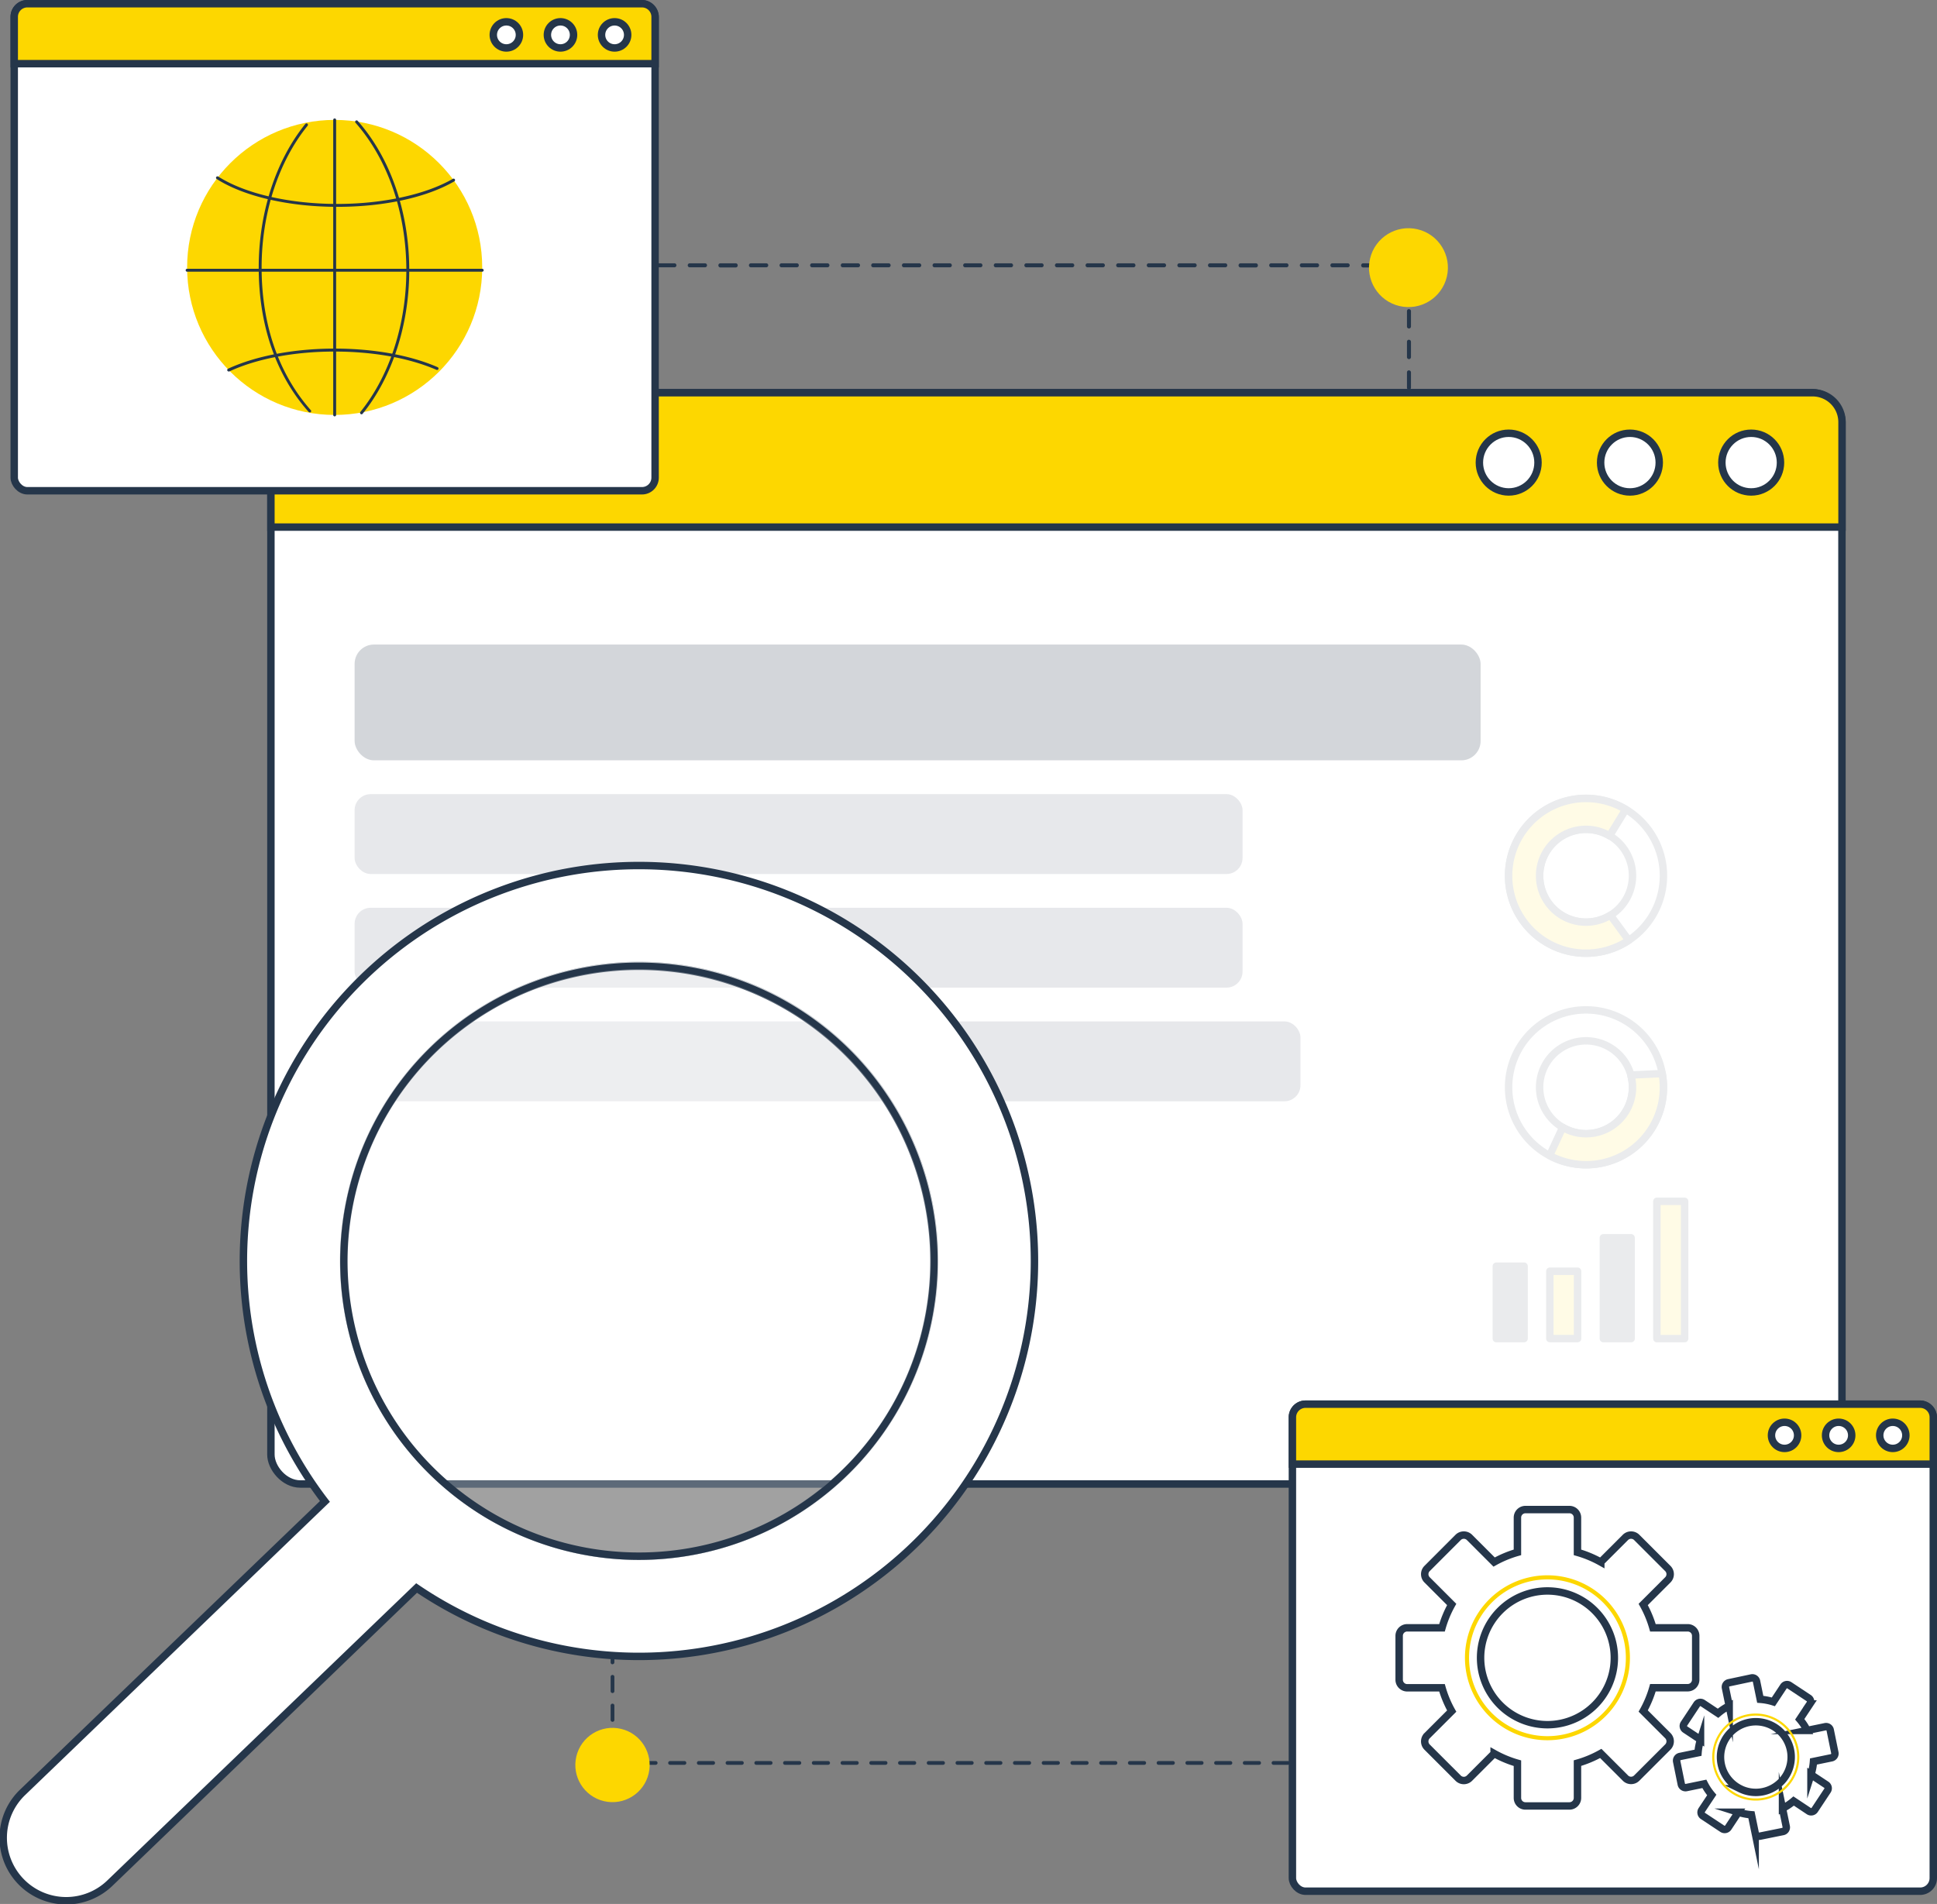
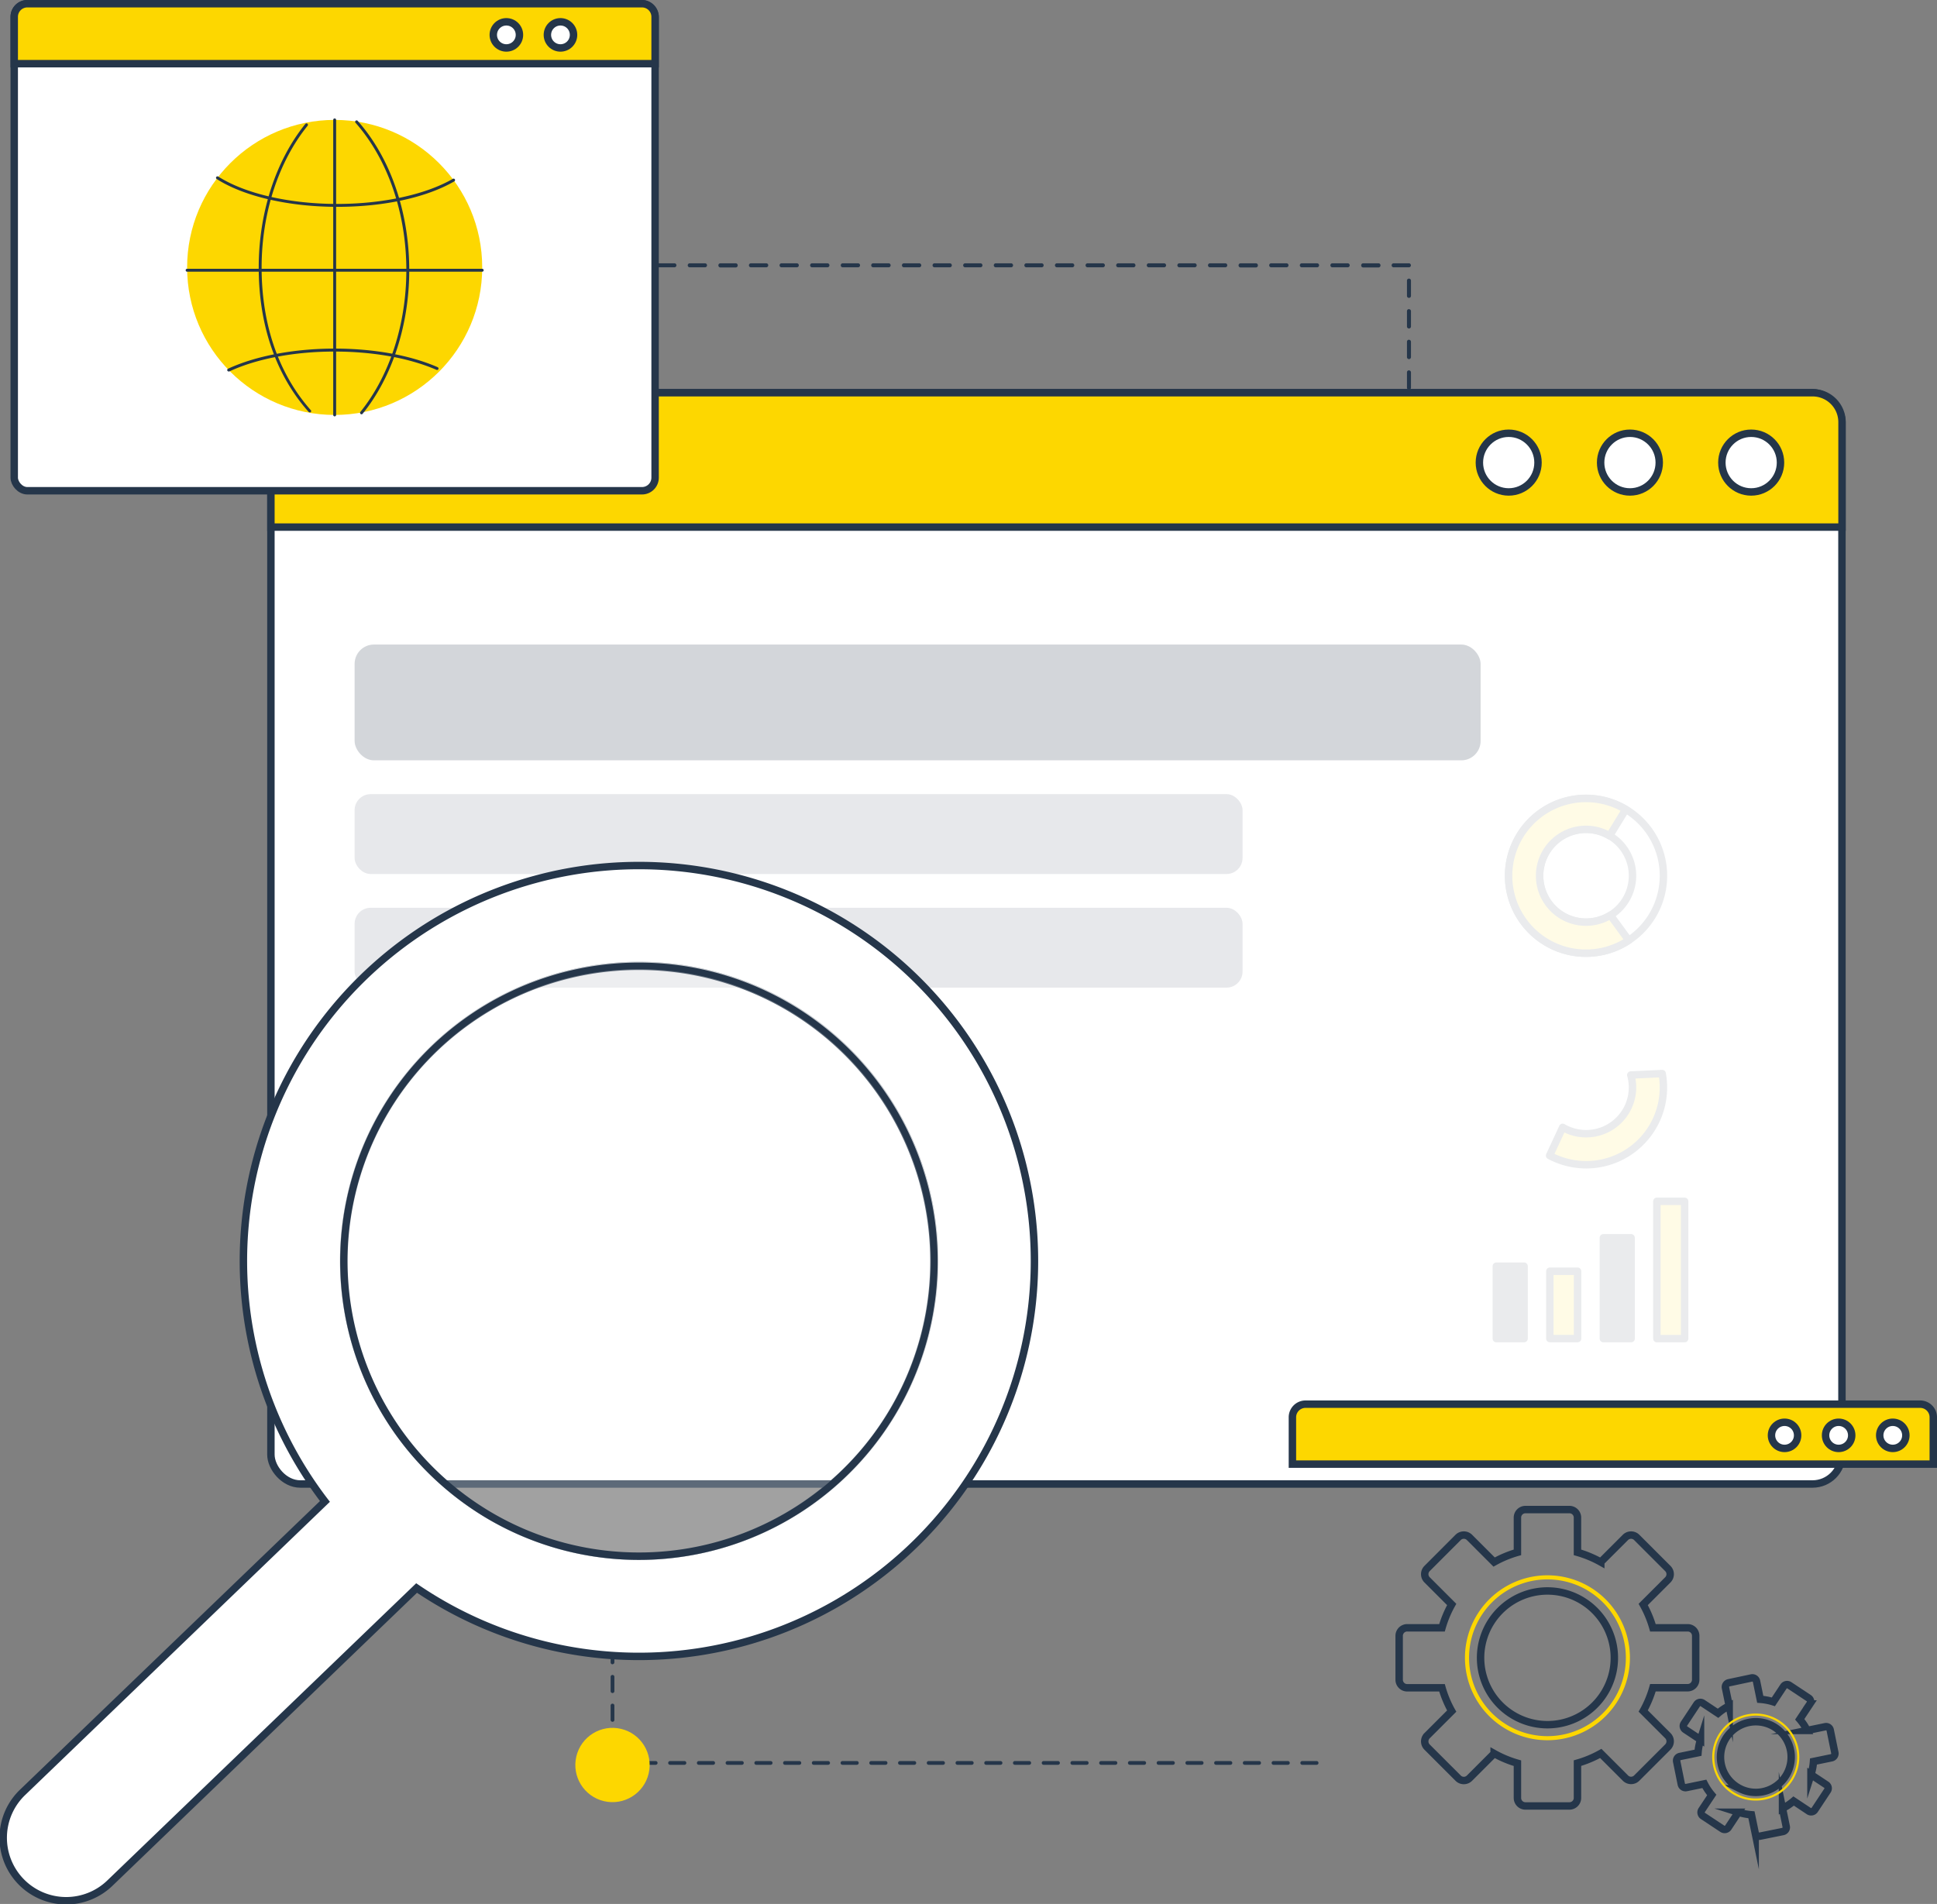
<svg xmlns="http://www.w3.org/2000/svg" viewBox="0 0 521.31 512.54">
  <rect x="0" y="0" width="521.31" height="512.54" fill="#808080" stroke="none" />
  <title>maintenance_siteweb_features1_2</title>
  <g id="Calque_2" data-name="Calque 2">
    <g id="Calque_1-2" data-name="Calque 1">
      <rect x="72.91" y="105.72" width="422.82" height="293.77" rx="7.92" style="fill:#fff;stroke:#25364a;stroke-miterlimit:10;stroke-width:2px" />
      <path d="M80.83,105.72h407a7.92,7.92,0,0,1,7.92,7.92v28.25a0,0,0,0,1,0,0H72.91a0,0,0,0,1,0,0V113.64A7.92,7.92,0,0,1,80.83,105.72Z" style="fill:#fdd700;stroke:#25364a;stroke-miterlimit:10;stroke-width:2px" />
      <ellipse cx="471.3" cy="124.53" rx="7.89" ry="7.9" style="fill:#fff;stroke:#25364a;stroke-miterlimit:10;stroke-width:2px" />
      <ellipse cx="438.67" cy="124.53" rx="7.89" ry="7.9" style="fill:#fff;stroke:#25364a;stroke-miterlimit:10;stroke-width:2px" />
      <ellipse cx="406.04" cy="124.53" rx="7.89" ry="7.9" style="fill:#fff;stroke:#25364a;stroke-miterlimit:10;stroke-width:2px" />
      <rect x="95.44" y="173.51" width="303.04" height="31.17" rx="5.2" style="fill:#25364a;opacity:0.2" />
      <rect x="95.44" y="213.78" width="238.97" height="21.5" rx="4.31" style="fill:#25364a;opacity:0.11" />
      <rect x="95.44" y="244.37" width="238.97" height="21.5" rx="4.31" style="fill:#25364a;opacity:0.11" />
-       <rect x="95.44" y="274.96" width="254.56" height="21.5" rx="4.31" style="fill:#25364a;opacity:0.11" />
      <g style="opacity:0.1">
        <path d="M426.86,214.91a20.84,20.84,0,1,0,20.83,20.83A20.84,20.84,0,0,0,426.86,214.91Zm0,33.33a12.5,12.5,0,1,1,12.5-12.5A12.49,12.49,0,0,1,426.86,248.24Z" style="fill:none;stroke:#25364a;stroke-linecap:round;stroke-linejoin:round;stroke-width:2px" />
        <path d="M438.34,253.12l-4.93-6.75a12.48,12.48,0,0,1-19.05-10.63A12.48,12.48,0,0,1,433.19,225l4.35-7.1a20.83,20.83,0,1,0,.8,35.24Z" style="fill:#fdd700;stroke:#25364a;stroke-linecap:round;stroke-linejoin:round;stroke-width:2px" />
-         <path d="M426.86,271.86a20.84,20.84,0,1,0,20.83,20.83A20.83,20.83,0,0,0,426.86,271.86Zm0,33.33a12.5,12.5,0,1,1,12.5-12.5A12.5,12.5,0,0,1,426.86,305.19Z" style="fill:none;stroke:#25364a;stroke-linecap:round;stroke-linejoin:round;stroke-width:2px" />
        <path d="M439.36,292.69a12.48,12.48,0,0,1-18.79,10.79l-3.52,7.59A20.79,20.79,0,0,0,447.34,289l-8.44.39A12.7,12.7,0,0,1,439.36,292.69Z" style="fill:#fdd700;stroke:#25364a;stroke-linecap:round;stroke-linejoin:round;stroke-width:2px" />
        <rect x="402.71" y="340.85" width="7.47" height="19.5" style="fill:#25364a;stroke:#25364a;stroke-linecap:round;stroke-linejoin:round;stroke-width:2px" />
        <rect x="417.11" y="342.21" width="7.47" height="18.13" style="fill:#fdd700;stroke:#25364a;stroke-linecap:round;stroke-linejoin:round;stroke-width:2px" />
        <rect x="431.52" y="333.21" width="7.47" height="27.14" style="fill:#25364a;stroke:#25364a;stroke-linecap:round;stroke-linejoin:round;stroke-width:2px" />
        <rect x="445.92" y="323.39" width="7.47" height="36.96" style="fill:#fdd700;stroke:#25364a;stroke-linecap:round;stroke-linejoin:round;stroke-width:2px" />
      </g>
      <path d="M354.34,475.08h-3.86a.5.5,0,0,1-.51-.5.51.51,0,0,1,.51-.51h3.86a.51.51,0,0,1,.51.51A.5.5,0,0,1,354.34,475.08Zm-7.73,0h-3.87a.5.5,0,0,1-.5-.5.5.5,0,0,1,.5-.51h3.87a.51.51,0,0,1,.51.51A.5.5,0,0,1,346.61,475.08Zm-7.73,0H335a.5.5,0,0,1-.51-.5.51.51,0,0,1,.51-.51h3.87a.5.5,0,0,1,.5.51A.5.5,0,0,1,338.88,475.08Zm-7.74,0h-3.86a.5.5,0,0,1-.51-.5.51.51,0,0,1,.51-.51h3.86a.51.51,0,0,1,.51.51A.5.5,0,0,1,331.14,475.08Zm-7.73,0h-3.87a.5.5,0,0,1-.5-.5.5.5,0,0,1,.5-.51h3.87a.5.5,0,0,1,.5.51A.5.5,0,0,1,323.41,475.08Zm-7.74,0h-3.86a.5.5,0,0,1-.51-.5.51.51,0,0,1,.51-.51h3.86a.51.51,0,0,1,.51.51A.5.5,0,0,1,315.67,475.08Zm-7.73,0h-3.87a.5.5,0,0,1-.5-.5.5.5,0,0,1,.5-.51h3.87a.51.51,0,0,1,.51.51A.5.5,0,0,1,307.94,475.08Zm-7.73,0h-3.87a.5.5,0,0,1-.51-.5.51.51,0,0,1,.51-.51h3.87a.5.5,0,0,1,.5.51A.5.5,0,0,1,300.21,475.08Zm-7.74,0h-3.86a.5.5,0,0,1-.51-.5.51.51,0,0,1,.51-.51h3.86a.51.51,0,0,1,.51.51A.5.5,0,0,1,292.47,475.08Zm-7.73,0h-3.87a.5.5,0,0,1-.5-.5.5.5,0,0,1,.5-.51h3.87a.51.51,0,0,1,.51.51A.5.5,0,0,1,284.74,475.08Zm-7.73,0h-3.87a.5.5,0,0,1-.51-.5.51.51,0,0,1,.51-.51H277a.5.5,0,0,1,.5.51A.5.5,0,0,1,277,475.08Zm-7.74,0h-3.86a.5.5,0,0,1-.51-.5.51.51,0,0,1,.51-.51h3.86a.51.51,0,0,1,.51.51A.5.5,0,0,1,269.27,475.08Zm-7.73,0h-3.87a.5.5,0,0,1-.5-.5.5.5,0,0,1,.5-.51h3.87a.5.5,0,0,1,.5.51A.5.5,0,0,1,261.54,475.08Zm-7.74,0h-3.86a.5.5,0,0,1-.51-.5.51.51,0,0,1,.51-.51h3.86a.51.51,0,0,1,.51.51A.5.5,0,0,1,253.8,475.08Zm-7.73,0H242.2a.5.5,0,0,1-.5-.5.5.5,0,0,1,.5-.51h3.87a.51.51,0,0,1,.51.51A.5.5,0,0,1,246.07,475.08Zm-7.73,0h-3.87a.5.5,0,0,1-.51-.5.51.51,0,0,1,.51-.51h3.87a.5.5,0,0,1,.5.51A.5.5,0,0,1,238.34,475.08Zm-7.74,0h-3.86a.5.5,0,0,1-.51-.5.51.51,0,0,1,.51-.51h3.86a.51.51,0,0,1,.51.51A.5.5,0,0,1,230.6,475.08Zm-7.73,0H219a.5.5,0,0,1-.5-.5.5.5,0,0,1,.5-.51h3.87a.51.51,0,0,1,.51.51A.5.5,0,0,1,222.87,475.08Zm-7.73,0h-3.87a.5.5,0,0,1-.51-.5.51.51,0,0,1,.51-.51h3.87a.51.51,0,0,1,.5.51A.5.5,0,0,1,215.14,475.08Zm-7.74,0h-3.87a.5.5,0,0,1-.5-.5.51.51,0,0,1,.5-.51h3.87a.51.51,0,0,1,.51.51A.5.5,0,0,1,207.4,475.08Zm-7.73,0H195.8a.5.5,0,0,1-.51-.5.51.51,0,0,1,.51-.51h3.87a.5.5,0,0,1,.5.51A.5.5,0,0,1,199.67,475.08Zm-7.74,0h-3.86a.5.5,0,0,1-.51-.5.51.51,0,0,1,.51-.51h3.86a.51.51,0,0,1,.51.51A.5.5,0,0,1,191.93,475.08Zm-7.73,0h-3.87a.5.5,0,0,1-.5-.5.5.5,0,0,1,.5-.51h3.87a.51.51,0,0,1,.51.51A.5.5,0,0,1,184.2,475.08Zm-7.73,0H172.6a.5.5,0,0,1-.51-.5.51.51,0,0,1,.51-.51h3.87a.5.5,0,0,1,.5.51A.5.5,0,0,1,176.47,475.08Zm-7.74,0h-3.86a.5.5,0,0,1-.51-.5.51.51,0,0,1,.51-.51h3.86a.51.51,0,0,1,.51.51A.5.5,0,0,1,168.73,475.08Zm-3.88-3.85a.5.5,0,0,1-.51-.5v-3.87a.51.51,0,0,1,.51-.51.5.5,0,0,1,.5.51v3.87A.5.5,0,0,1,164.85,471.23Zm0-7.73a.51.51,0,0,1-.51-.51v-3.86a.51.51,0,0,1,.51-.51.5.5,0,0,1,.5.51V463A.5.5,0,0,1,164.85,463.5Zm0-7.74a.5.5,0,0,1-.51-.5v-3.87a.5.5,0,0,1,.51-.5.5.5,0,0,1,.5.5v3.87A.5.5,0,0,1,164.85,455.76Zm0-7.73a.51.51,0,0,1-.51-.51v-1.86a.51.51,0,0,1,.51-.51.5.5,0,0,1,.5.51v1.86A.5.5,0,0,1,164.85,448Z" style="fill:#25364a" />
      <circle cx="164.85" cy="475.15" r="10" transform="translate(-335.47 526.43) rotate(-76.72)" style="fill:#fdd700" />
      <path d="M177.39,70.88h4.12a.54.54,0,0,1,.54.54.55.55,0,0,1-.54.54h-4.12a.54.54,0,0,1-.54-.54A.54.54,0,0,1,177.39,70.88Zm8.24,0h4.11a.54.54,0,0,1,.54.54.54.54,0,0,1-.54.54h-4.11a.54.54,0,0,1-.54-.54A.54.54,0,0,1,185.63,70.88Zm8.23,0H198a.54.54,0,0,1,.54.54A.54.54,0,0,1,198,72h-4.12a.54.54,0,0,1-.54-.54A.54.54,0,0,1,193.86,70.88Zm8.24,0h4.12a.54.54,0,0,1,.54.54.55.55,0,0,1-.54.54H202.1a.54.54,0,0,1-.54-.54A.54.54,0,0,1,202.1,70.88Zm8.23,0h4.12a.54.54,0,0,1,.54.54.54.54,0,0,1-.54.54h-4.12a.54.54,0,0,1-.53-.54A.54.54,0,0,1,210.33,70.88Zm8.24,0h4.12a.54.54,0,0,1,.54.54.54.54,0,0,1-.54.54h-4.12a.54.54,0,0,1-.54-.54A.54.54,0,0,1,218.57,70.88Zm8.24,0h4.12a.54.54,0,0,1,.54.54.55.55,0,0,1-.54.54h-4.12a.54.54,0,0,1-.54-.54A.54.54,0,0,1,226.81,70.88Zm8.23,0h4.12a.54.54,0,0,1,.54.54.54.54,0,0,1-.54.54H235a.54.54,0,0,1-.53-.54A.54.54,0,0,1,235,70.88Zm8.24,0h4.12a.54.54,0,0,1,.54.54.54.54,0,0,1-.54.54h-4.12a.54.54,0,0,1-.54-.54A.54.54,0,0,1,243.28,70.88Zm8.24,0h4.12a.54.54,0,0,1,.53.54.54.54,0,0,1-.53.54h-4.12a.54.54,0,0,1-.54-.54A.54.54,0,0,1,251.52,70.88Zm8.23,0h4.12a.54.54,0,0,1,.54.54.54.54,0,0,1-.54.54h-4.12a.54.54,0,0,1-.53-.54A.54.54,0,0,1,259.75,70.88Zm8.24,0h4.12a.54.54,0,0,1,.54.54.54.54,0,0,1-.54.54H268a.54.54,0,0,1-.54-.54A.54.54,0,0,1,268,70.88Zm8.24,0h4.12a.54.54,0,0,1,.53.54.54.54,0,0,1-.53.54h-4.12a.54.54,0,0,1-.54-.54A.54.54,0,0,1,276.23,70.88Zm8.23,0h4.12a.54.54,0,0,1,.54.54.54.54,0,0,1-.54.54h-4.12a.55.55,0,0,1-.54-.54A.54.54,0,0,1,284.46,70.88Zm8.24,0h4.12a.54.54,0,0,1,.54.54.54.54,0,0,1-.54.54H292.7a.54.54,0,0,1-.54-.54A.54.54,0,0,1,292.7,70.88Zm8.24,0h4.11a.54.54,0,0,1,.54.54.54.54,0,0,1-.54.54h-4.11a.54.54,0,0,1-.54-.54A.54.54,0,0,1,300.94,70.88Zm8.23,0h4.12a.54.54,0,0,1,.54.54.54.54,0,0,1-.54.54h-4.12a.55.55,0,0,1-.54-.54A.54.54,0,0,1,309.17,70.88Zm8.24,0h4.12a.54.54,0,0,1,.54.54.54.54,0,0,1-.54.54h-4.12a.54.54,0,0,1-.54-.54A.54.54,0,0,1,317.41,70.88Zm8.24,0h4.11a.54.54,0,0,1,.54.54.54.54,0,0,1-.54.54h-4.11a.54.54,0,0,1-.54-.54A.54.54,0,0,1,325.65,70.88Zm8.23,0H338a.54.54,0,0,1,.54.54A.54.54,0,0,1,338,72h-4.12a.54.54,0,0,1-.54-.54A.54.54,0,0,1,333.88,70.88Zm8.24,0h4.12a.54.54,0,0,1,.54.54.55.55,0,0,1-.54.54h-4.12a.54.54,0,0,1-.54-.54A.54.54,0,0,1,342.12,70.88Zm8.24,0h4.11a.54.54,0,0,1,.54.54.54.54,0,0,1-.54.54h-4.11a.54.54,0,0,1-.54-.54A.54.54,0,0,1,350.36,70.88Zm8.23,0h4.12a.54.54,0,0,1,.54.54.54.54,0,0,1-.54.54h-4.12a.54.54,0,0,1-.54-.54A.54.54,0,0,1,358.59,70.88Zm8.24,0H371a.54.54,0,0,1,.54.54A.55.55,0,0,1,371,72h-4.12a.54.54,0,0,1-.54-.54A.54.54,0,0,1,366.83,70.88Zm8.24,0h4.11a.54.54,0,0,1,.54.54.54.54,0,0,1-.54.54h-4.11a.54.54,0,0,1-.54-.54A.54.54,0,0,1,375.07,70.88ZM379.2,75a.54.54,0,0,1,.54.54v4.11a.54.54,0,0,1-1.08,0V75.52A.54.54,0,0,1,379.2,75Zm0,8.23a.54.54,0,0,1,.54.54v4.12a.54.54,0,1,1-1.08,0V83.75A.54.54,0,0,1,379.2,83.21Zm0,8.24a.54.54,0,0,1,.54.54v4.12a.54.54,0,0,1-1.08,0V92A.54.54,0,0,1,379.2,91.45Zm0,8.24a.54.54,0,0,1,.54.54v4.11a.54.54,0,1,1-1.08,0v-4.11A.54.54,0,0,1,379.2,99.69Z" style="fill:#25364a" />
-       <circle cx="379.2" cy="70.8" r="10.65" transform="matrix(0.23, -0.97, 0.97, 0.23, 223.17, 423.59)" style="fill:#fdd700" />
      <rect x="3.83" y="1" width="172.48" height="131.11" rx="3.53" style="fill:#fff;stroke:#25364a;stroke-miterlimit:10;stroke-width:2px" />
      <path d="M7.36,1H172.78a3.53,3.53,0,0,1,3.53,3.53V17.14a0,0,0,0,1,0,0H3.83a0,0,0,0,1,0,0V4.53A3.53,3.53,0,0,1,7.36,1Z" style="fill:#fdd700;stroke:#25364a;stroke-miterlimit:10;stroke-width:2px" />
-       <circle cx="165.41" cy="9.39" r="3.52" style="fill:#fff;stroke:#25364a;stroke-miterlimit:10;stroke-width:2px" />
      <circle cx="150.84" cy="9.39" r="3.52" style="fill:#fff;stroke:#25364a;stroke-miterlimit:10;stroke-width:2px" />
      <circle cx="136.28" cy="9.39" r="3.52" style="fill:#fff;stroke:#25364a;stroke-miterlimit:10;stroke-width:2px" />
      <circle cx="90.07" cy="71.99" r="39.71" style="fill:#fdd700" />
      <path d="M90.07,112.09a.39.39,0,0,1-.39-.39V32.28a.39.39,0,0,1,.39-.4.4.4,0,0,1,.39.4V111.7A.4.4,0,0,1,90.07,112.09Z" style="fill:#25364a" />
      <path d="M83.34,111a.37.37,0,0,1-.29-.13C74.27,101,69.63,87.53,69.63,72c0-14.69,4.57-28.78,12.55-38.64a.39.39,0,0,1,.55-.06.39.39,0,0,1,.06.55C74.92,43.57,70.41,57.47,70.41,72c0,15.35,4.58,28.63,13.22,38.4a.38.38,0,0,1,0,.55A.37.37,0,0,1,83.34,111Z" style="fill:#25364a" />
      <path d="M97.29,111.53a.38.38,0,0,1-.24-.09.39.39,0,0,1-.06-.55c7.86-9.72,12.37-23.63,12.37-38.14,0-15.4-5-29.85-13.64-39.66a.39.39,0,1,1,.58-.51c8.8,9.94,13.84,24.58,13.84,40.17,0,14.69-4.57,28.77-12.54,38.63A.39.39,0,0,1,97.29,111.53Z" style="fill:#25364a" />
      <path d="M90.8,55.68c-13,0-25.15-2.8-32.48-7.49a.38.38,0,0,1-.12-.54.4.4,0,0,1,.54-.12C66,52.15,77.94,54.9,90.8,54.9c12.19,0,23.8-2.53,31.08-6.76a.38.38,0,0,1,.53.14.39.39,0,0,1-.14.54C114.77,53.18,103.3,55.68,90.8,55.68Z" style="fill:#25364a" />
      <path d="M61.55,100a.4.4,0,0,1-.36-.22.39.39,0,0,1,.19-.52c7.4-3.45,17.86-5.42,28.69-5.42,10.46,0,20.3,1.77,27.71,5a.4.4,0,0,1,.21.52.4.4,0,0,1-.52.2c-7.31-3.17-17-4.92-27.4-4.92C79.35,94.62,69,96.57,61.71,100A.45.45,0,0,1,61.55,100Z" style="fill:#25364a" />
      <path d="M129.78,73.14H50.36a.39.39,0,0,1-.39-.39.38.38,0,0,1,.39-.39h79.42a.38.38,0,0,1,.39.39A.39.39,0,0,1,129.78,73.14Z" style="fill:#25364a" />
-       <rect x="347.83" y="378" width="172.48" height="131.11" rx="3.53" style="fill:#fff;stroke:#25364a;stroke-miterlimit:10;stroke-width:2px" />
      <path d="M351.36,378H516.78a3.53,3.53,0,0,1,3.53,3.53v12.61a0,0,0,0,1,0,0H347.83a0,0,0,0,1,0,0V381.53A3.53,3.53,0,0,1,351.36,378Z" style="fill:#fdd700;stroke:#25364a;stroke-miterlimit:10;stroke-width:2px" />
      <circle cx="509.41" cy="386.39" r="3.52" style="fill:#fff;stroke:#25364a;stroke-miterlimit:10;stroke-width:2px" />
      <circle cx="494.84" cy="386.39" r="3.52" style="fill:#fff;stroke:#25364a;stroke-miterlimit:10;stroke-width:2px" />
      <circle cx="480.28" cy="386.39" r="3.52" style="fill:#fff;stroke:#25364a;stroke-miterlimit:10;stroke-width:2px" />
      <path d="M456.37,452.19V440.36a2.15,2.15,0,0,0-2.16-2.16h-9.36a29.4,29.4,0,0,0-2.61-6.28l6.63-6.63a2.16,2.16,0,0,0,0-3.05l-8.37-8.37a2.16,2.16,0,0,0-3.05,0l-6.63,6.63a29.53,29.53,0,0,0-6.27-2.61v-9.36a2.16,2.16,0,0,0-2.17-2.16H410.55a2.16,2.16,0,0,0-2.16,2.16v9.36a29.32,29.32,0,0,0-6.27,2.61l-6.63-6.63a2.17,2.17,0,0,0-3.06,0l-8.36,8.37a2.16,2.16,0,0,0,0,3.05l6.63,6.63a29.4,29.4,0,0,0-2.61,6.28h-9.36a2.16,2.16,0,0,0-2.17,2.16v11.83a2.17,2.17,0,0,0,2.17,2.16h9.36a29.11,29.11,0,0,0,2.61,6.27l-6.63,6.63a2.17,2.17,0,0,0,0,3.06l8.36,8.36a2.15,2.15,0,0,0,3.06,0l6.63-6.63a29.32,29.32,0,0,0,6.27,2.61V484a2.16,2.16,0,0,0,2.16,2.16h11.83a2.17,2.17,0,0,0,2.17-2.16v-9.37a29.53,29.53,0,0,0,6.27-2.61l6.63,6.63a2.14,2.14,0,0,0,3.05,0l8.37-8.36a2.17,2.17,0,0,0,0-3.06l-6.63-6.63a29.11,29.11,0,0,0,2.61-6.27h9.36A2.16,2.16,0,0,0,456.37,452.19Zm-37.55,11.94a18,18,0,1,1,15.5-15.51A18,18,0,0,1,418.82,464.13Z" style="fill:none;stroke:#25364a;stroke-miterlimit:10;stroke-width:2px" />
      <path d="M418.74,468.35a22.2,22.2,0,1,1,19.81-19.81A22.22,22.22,0,0,1,418.74,468.35Zm-.11-43.07a21.1,21.1,0,1,0,18.83,18.83A21.12,21.12,0,0,0,418.63,425.28Z" style="fill:#fdd700" />
      <path d="M488.38,487.24l3.45-5.21a1.13,1.13,0,0,0-.32-1.58l-4.12-2.73a15.4,15.4,0,0,0,.68-3.53l4.85-1a1.16,1.16,0,0,0,.9-1.35l-1.25-6.12a1.13,1.13,0,0,0-1.34-.89l-4.86,1a15.09,15.09,0,0,0-2-3l2.73-4.12a1.14,1.14,0,0,0-.32-1.59l-5.21-3.45A1.14,1.14,0,0,0,480,454l-2.73,4.13a15.4,15.4,0,0,0-3.53-.68l-1-4.86a1.14,1.14,0,0,0-1.35-.89L465.27,453a1.16,1.16,0,0,0-.89,1.35l1,4.86a15.09,15.09,0,0,0-3,2l-4.13-2.74a1.15,1.15,0,0,0-1.58.33L453.23,464a1.13,1.13,0,0,0,.32,1.58l4.12,2.73a16,16,0,0,0-.68,3.53l-4.85,1a1.14,1.14,0,0,0-.89,1.35l1.24,6.12a1.16,1.16,0,0,0,1.35.9l4.85-1a15.54,15.54,0,0,0,2,3L458,487.26a1.15,1.15,0,0,0,.32,1.59l5.21,3.45a1.15,1.15,0,0,0,1.59-.32l2.73-4.13a15.32,15.32,0,0,0,3.52.68l1,4.86a1.13,1.13,0,0,0,1.34.89l6.13-1.24a1.14,1.14,0,0,0,.89-1.35l-1-4.86a15.69,15.69,0,0,0,3-2l4.12,2.74A1.14,1.14,0,0,0,488.38,487.24Zm-20-5.7a9.51,9.51,0,1,1,11.35-2.3A9.52,9.52,0,0,1,468.36,481.54Z" style="fill:none;stroke:#25364a;stroke-miterlimit:10;stroke-width:2px" />
      <path d="M467.09,483.38a11.72,11.72,0,1,1,14.5-2.94A11.74,11.74,0,0,1,467.09,483.38Zm12.52-19a11.15,11.15,0,1,0,2.8,13.79A11.16,11.16,0,0,0,479.61,464.38Z" style="fill:#fdd700" />
      <path d="M29.71,506.8l82.41-79.31a106.45,106.45,0,1,0-24.67-23.31L6.2,482.38A16.95,16.95,0,1,0,29.71,506.8Zm77.36-121.51a79.4,79.4,0,1,1,25.07,22.93A80,80,0,0,1,107.07,385.29Z" style="fill:#fff;stroke:#25364a;stroke-miterlimit:10;stroke-width:2px" />
      <g style="opacity:0.26">
        <path d="M170.49,418.91a79.13,79.13,0,0,1-38.35-10.69,80,80,0,0,1-25.07-22.93,79.51,79.51,0,1,1,63.42,33.62Z" style="fill:#fff;stroke:#25364a;stroke-miterlimit:10;stroke-width:2px" />
        <path d="M170.49,418.91a79.13,79.13,0,0,1-38.35-10.69,80,80,0,0,1-25.07-22.93,79.51,79.51,0,1,1,63.42,33.62Z" style="fill:#fff;stroke:#25364a;stroke-miterlimit:10;stroke-width:2px" />
      </g>
    </g>
  </g>
</svg>